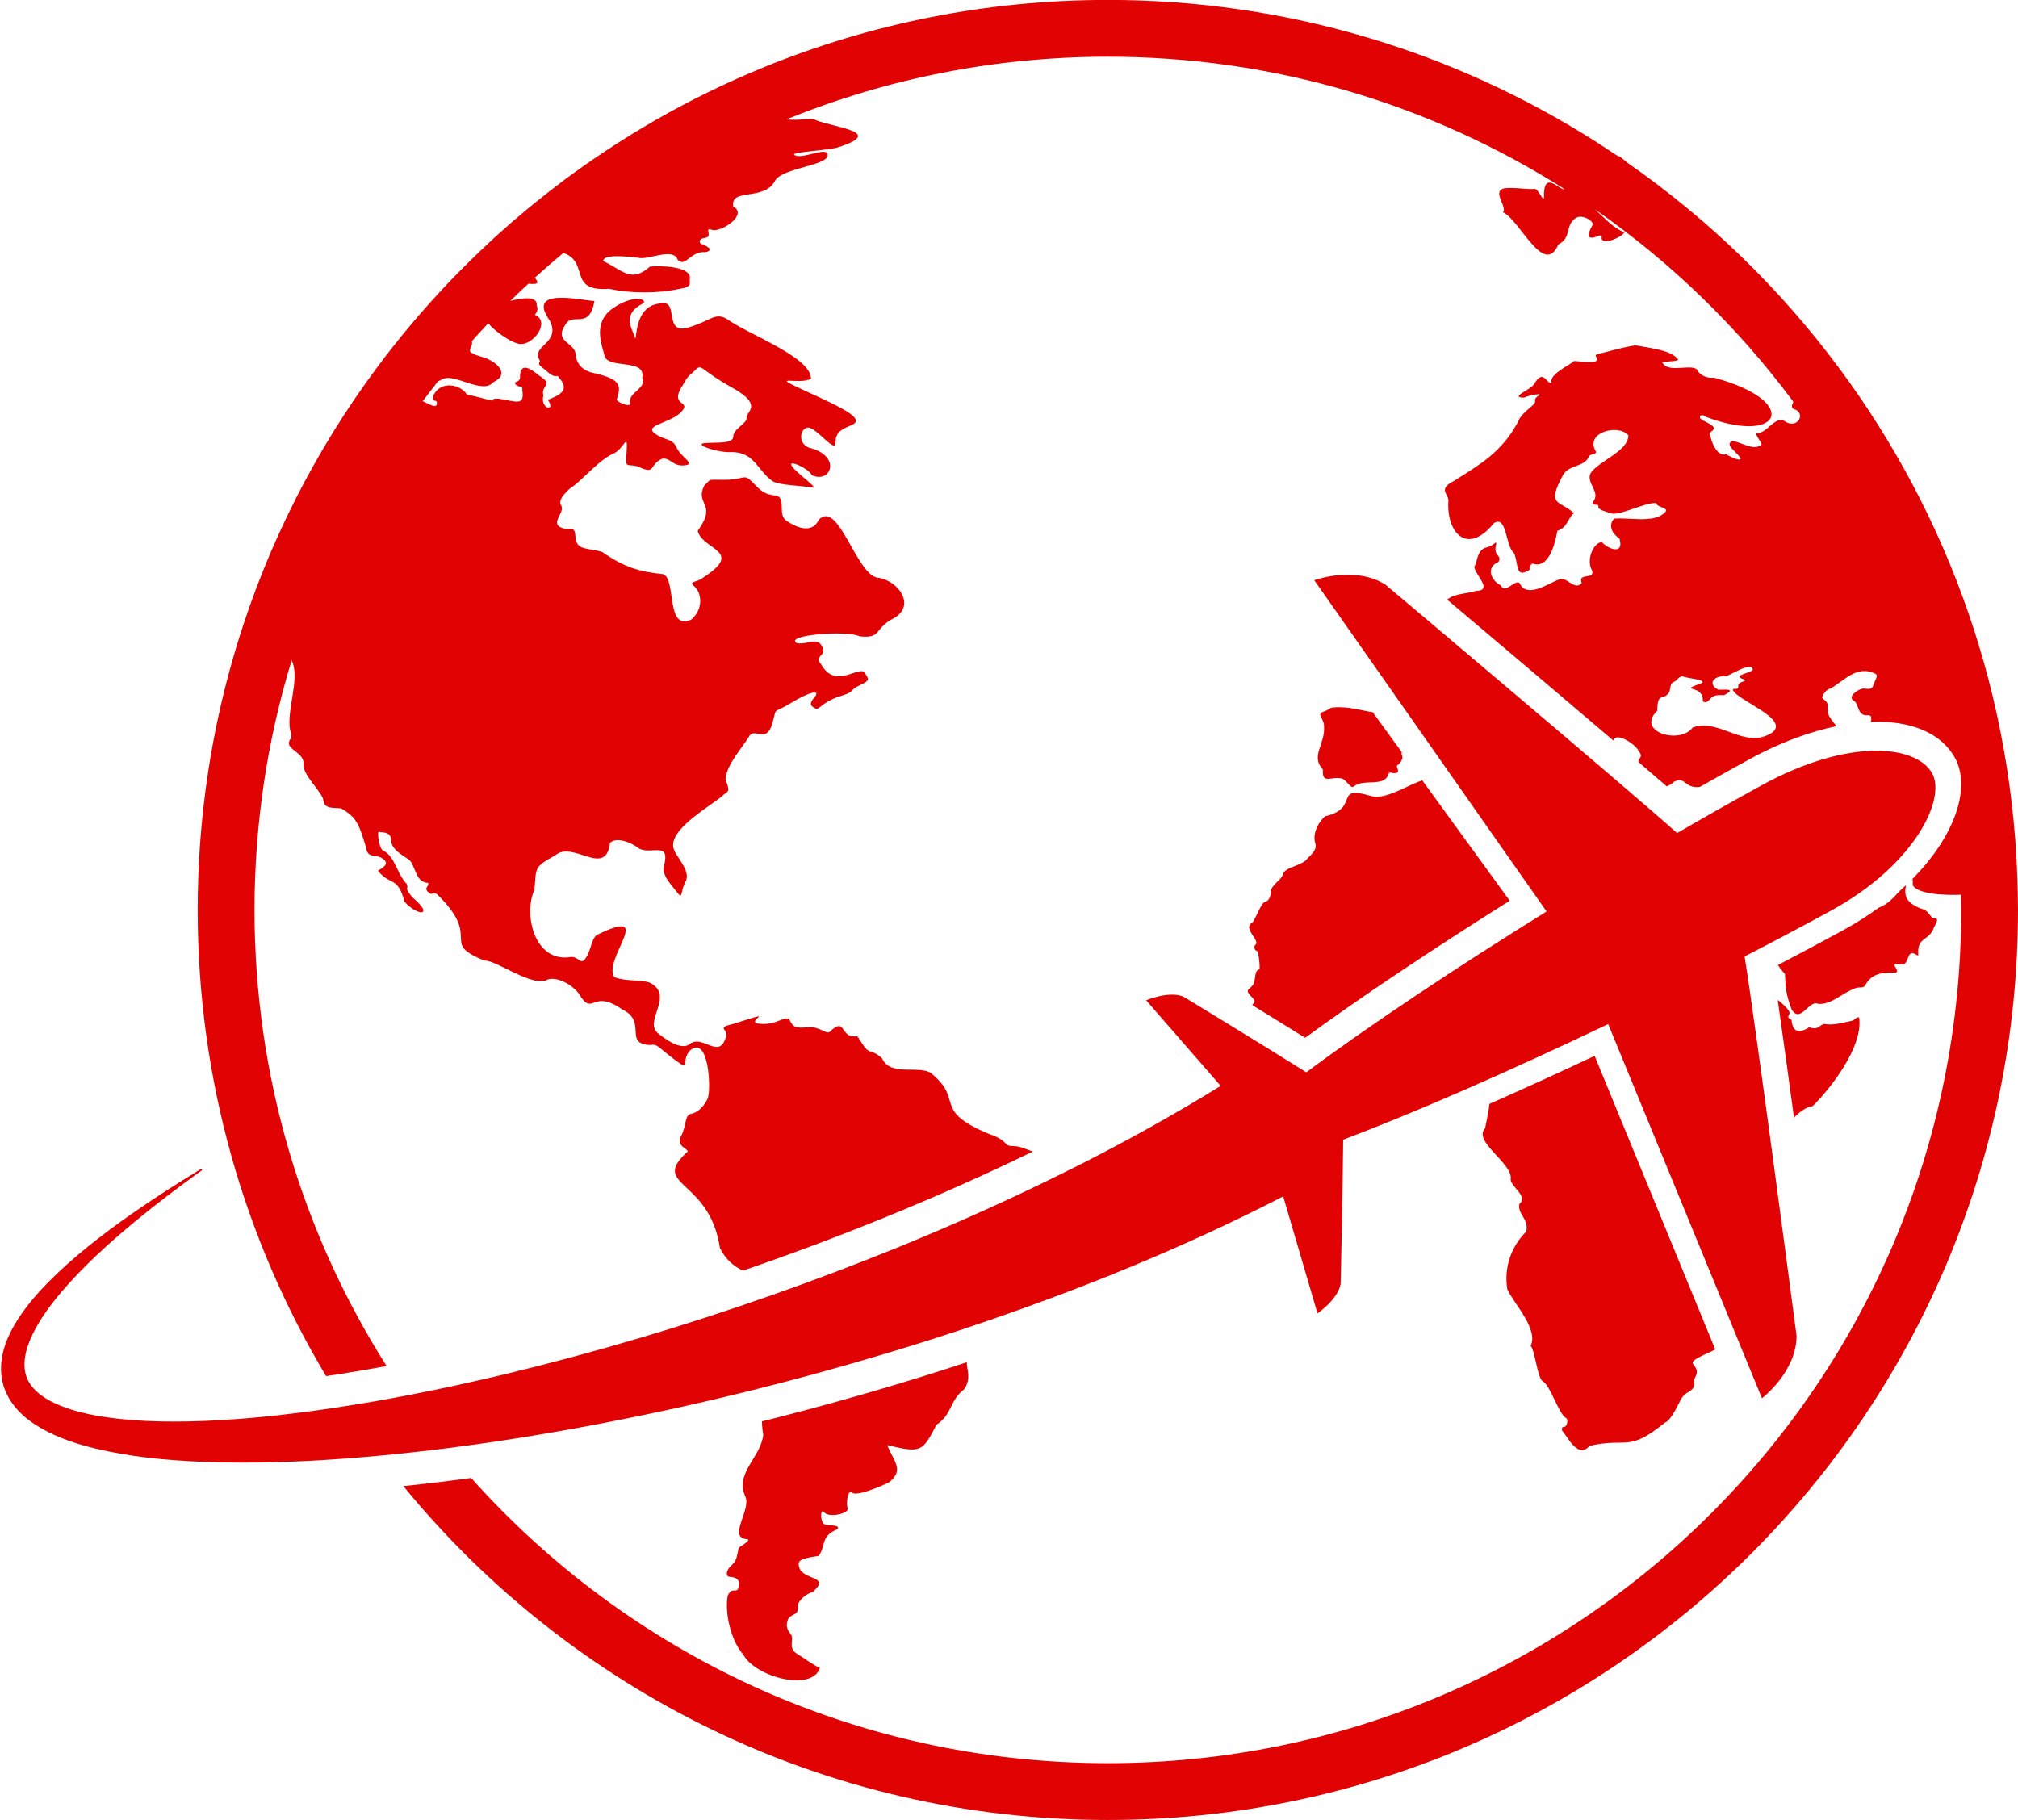
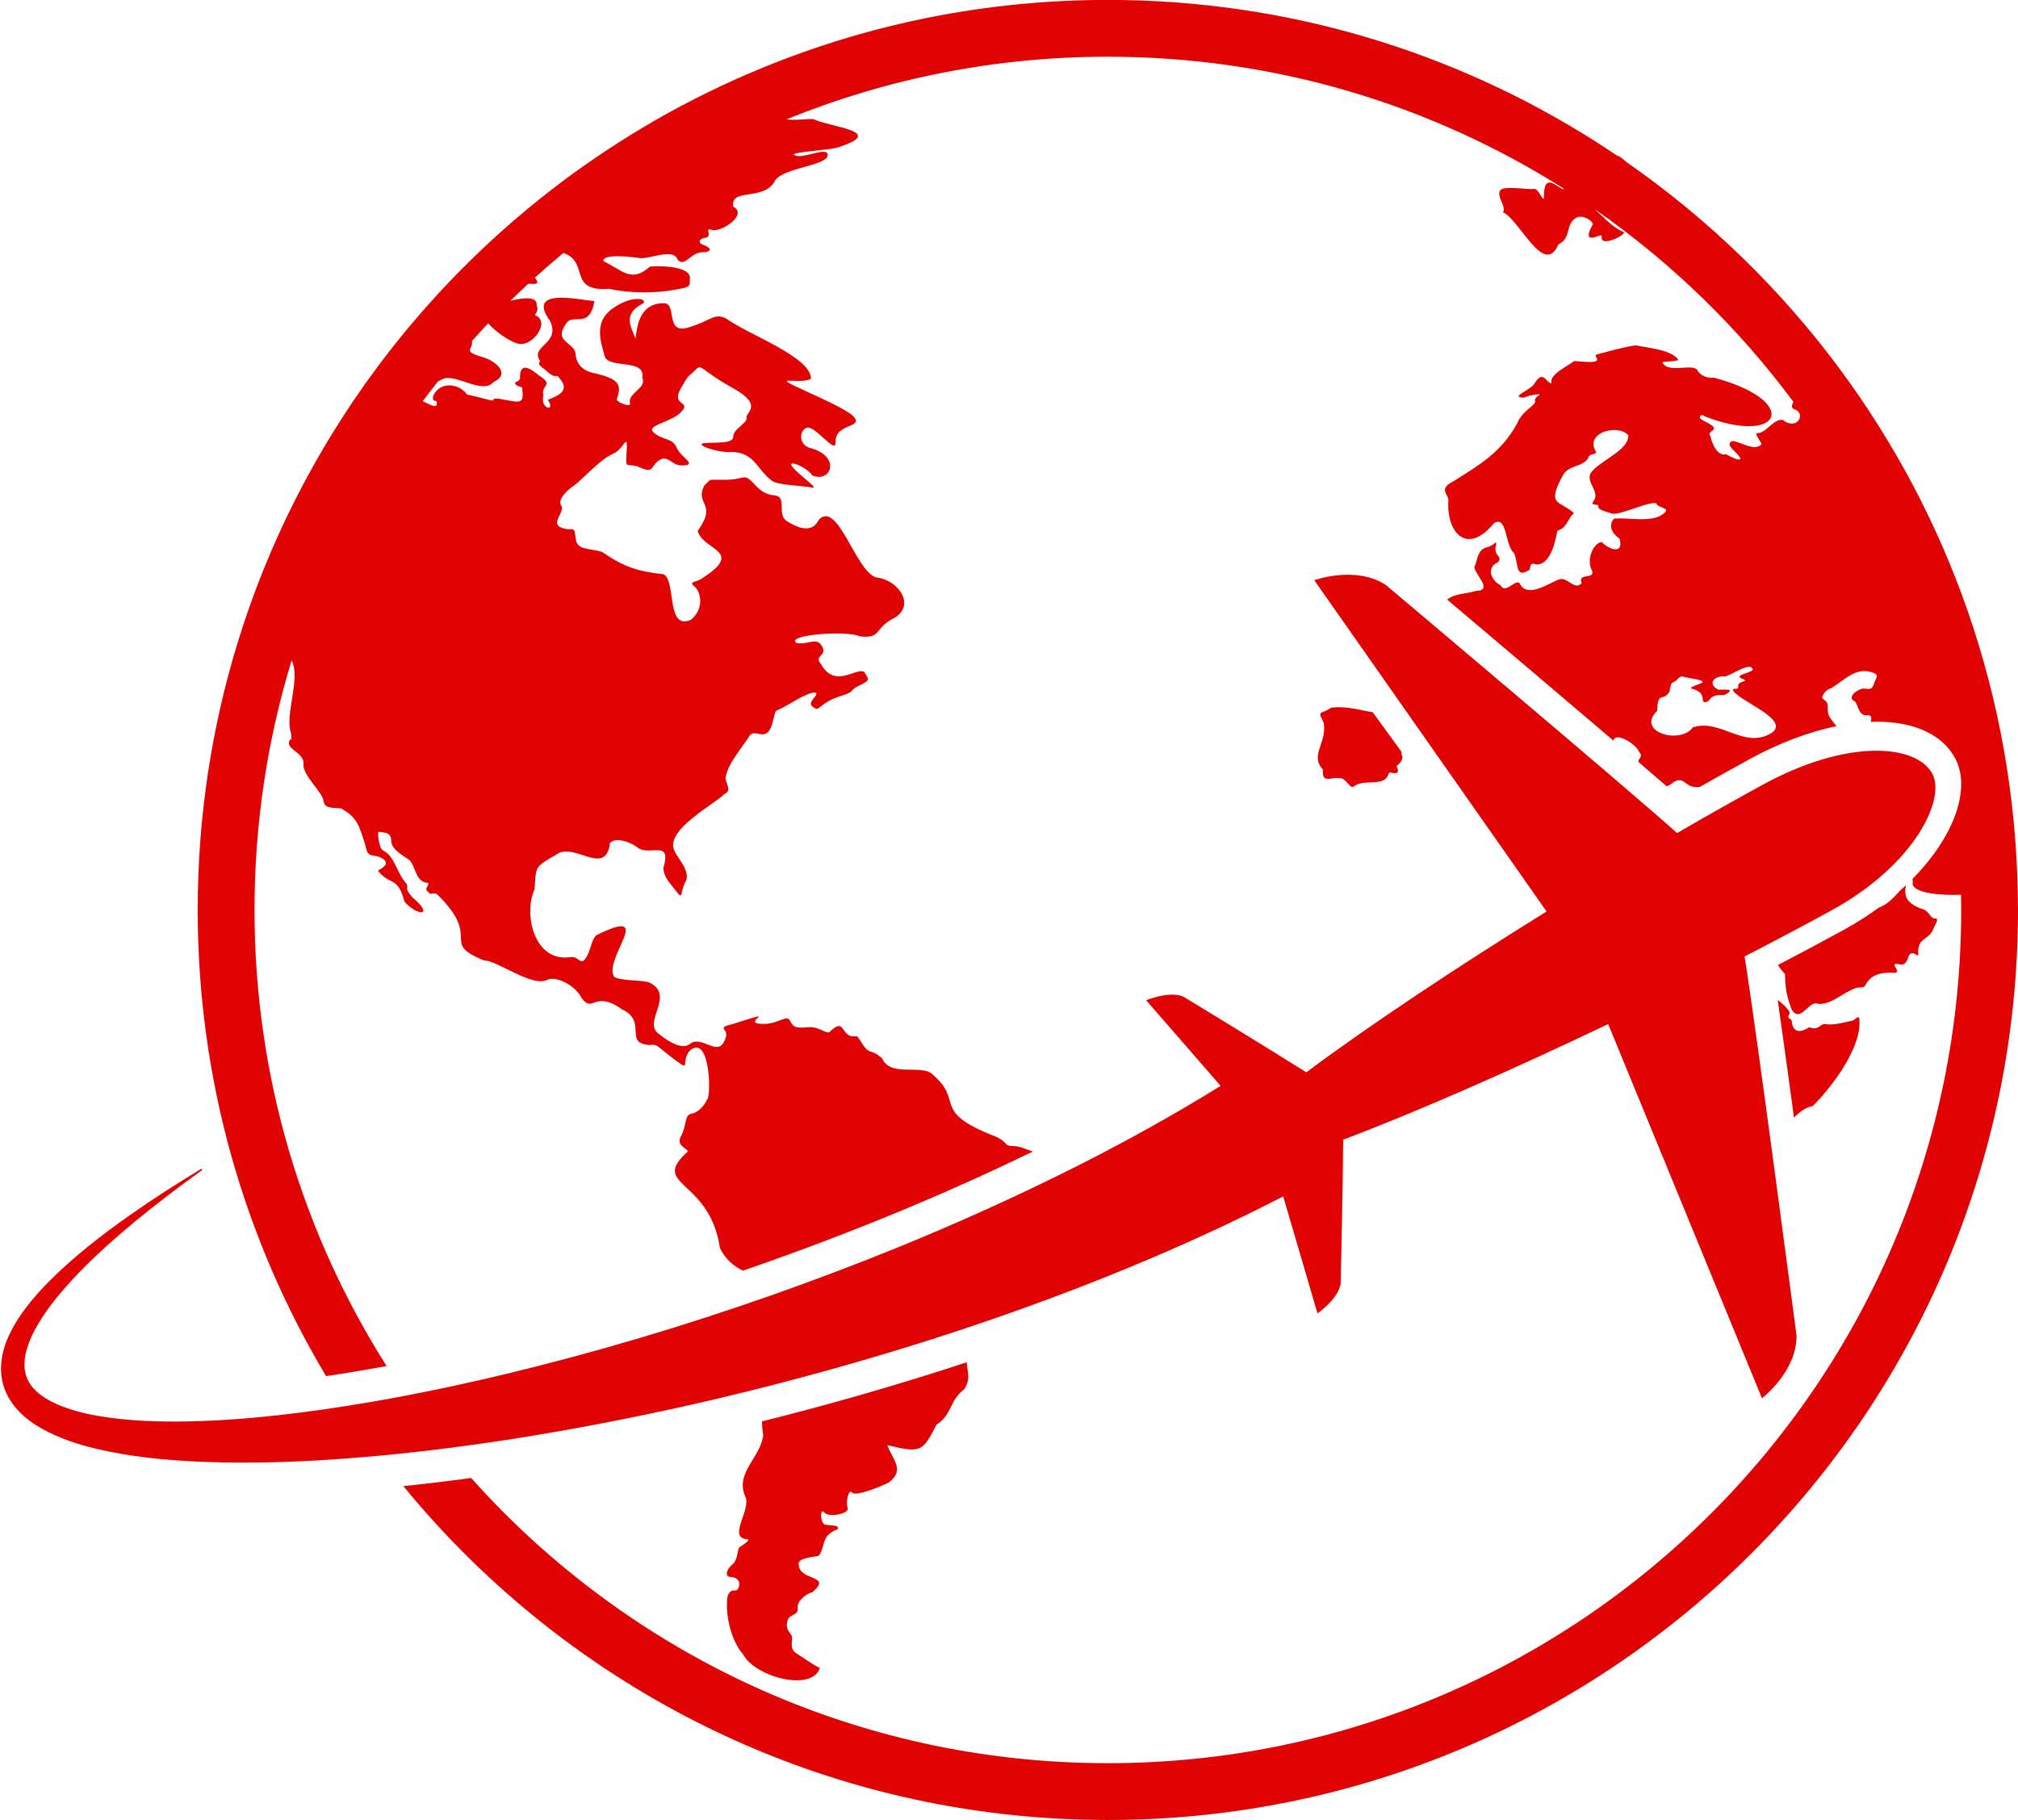
<svg xmlns="http://www.w3.org/2000/svg" fill="#000000" height="902.5" preserveAspectRatio="xMidYMid meet" version="1" viewBox="-0.5 48.8 1000.5 902.5" width="1000.5" zoomAndPan="magnify">
  <g fill="#e10303" id="change1_1">
    <path d="M 463.801 755.27 C 471.715 750.102 470.113 743.297 477.566 737.648 C 481.316 731.957 478.605 727.93 478.883 724.258 C 474.445 725.723 469.992 727.172 465.516 728.598 C 436.234 737.891 406.762 746.234 377.238 753.605 C 377.316 756.004 377.531 758.266 377.91 760.223 C 376.711 771.617 363.566 779.195 369.102 791.059 C 371.891 797.465 360.246 811.219 369.652 811.984 C 372.402 811.98 368 814.734 366.348 815.836 C 364.695 816.938 365.797 821.895 362.492 824.645 C 359.188 827.398 359.188 830.699 361.391 830.699 C 363.594 830.699 366.898 831.805 365.797 835.656 C 364.695 839.512 362.492 835.105 360.289 840.062 C 358.707 848.609 361.922 862.449 368 869.242 C 374 880.402 402.082 887.871 405.992 875.852 C 403.238 874.75 398.832 871.445 394.43 868.691 C 390.023 865.941 393.328 861.535 391.676 859.332 C 390.023 857.129 388.922 855.477 390.023 852.176 C 391.125 848.871 395.527 849.973 394.977 846.117 C 394.43 842.266 400.484 838.41 402.137 838.41 C 412.715 829.527 395.758 832.992 395.531 824.645 C 394.43 821.344 403.238 820.789 405.438 820.238 C 409.008 815.434 406.184 810.395 414.801 807.027 C 415.902 804.824 411.496 805.375 408.742 804.824 C 405.988 804.273 405.988 796.016 408.191 798.766 C 410.395 801.52 420.855 799.316 419.754 796.562 C 418.652 793.812 420.305 786.652 421.957 788.855 C 423.609 791.059 435.723 786.102 440.129 783.898 C 448.48 777.621 441.91 772.645 439.453 765.383 C 456.434 769.465 456.852 768.559 463.801 755.27" fill="inherit" />
    <path d="M 419.199 725.645 C 419.516 725.555 419.832 725.469 420.145 725.379 C 426.43 723.578 432.703 721.738 438.969 719.855 C 440 719.543 441.031 719.23 442.062 718.918 C 448.258 717.039 454.445 715.137 460.617 713.176 C 465.305 711.684 469.98 710.156 474.656 708.613 C 475.75 708.25 476.844 707.879 477.938 707.516 C 481.664 706.27 485.395 705.016 489.113 703.734 C 490.105 703.395 491.094 703.051 492.086 702.711 C 496.098 701.32 500.102 699.914 504.105 698.484 C 504.73 698.262 505.359 698.039 505.984 697.812 C 510.648 696.141 515.309 694.441 519.961 692.711 C 519.961 692.711 519.965 692.711 519.965 692.711 C 533.34 687.73 546.656 682.527 559.895 677.051 C 585.484 666.449 610.801 654.871 635.691 642.035 L 652.699 700.051 C 652.699 700.051 662.797 693.117 664.176 685.484 C 664.176 685.484 665.332 634.93 665.426 613.91 C 701.953 600.137 749.367 579.25 796.816 556.586 L 873.059 742.133 C 873.059 742.133 890.277 729.043 890.211 711.105 C 890.211 711.105 869.855 556.113 864.445 523.055 C 879.445 515.328 893.855 507.699 907.27 500.359 C 949.234 477.395 964.27 444.754 957.504 432.387 C 949.609 417.961 915.805 414.719 873.176 438.047 C 859.762 445.387 845.562 453.406 830.973 461.875 C 806.047 439.496 686.484 338.789 686.484 338.789 C 671.41 329.062 651.102 336.508 651.102 336.508 L 766.27 500.758 C 721.602 528.496 678.43 557.18 647.148 580.512 C 629.398 569.258 586.191 542.973 586.191 542.973 C 579.02 540.016 567.742 544.785 567.742 544.785 L 604.691 587.238 C 582.598 600.918 559.688 613.664 536.262 625.594 C 534.75 626.363 533.227 627.113 531.711 627.875 C 521.039 633.238 510.266 638.441 499.398 643.484 C 499.262 643.551 499.125 643.613 498.988 643.676 C 495.531 645.277 492.066 646.867 488.59 648.438 C 488.156 648.633 487.723 648.824 487.289 649.02 C 484.098 650.461 480.895 651.895 477.688 653.309 C 476.793 653.699 475.898 654.086 475.004 654.477 C 472.227 655.691 469.449 656.902 466.664 658.102 C 464.992 658.816 463.312 659.523 461.637 660.23 C 459.59 661.102 457.543 661.977 455.488 662.836 C 451.707 664.418 447.918 665.984 444.121 667.531 C 439.469 669.418 434.805 671.273 430.133 673.113 C 428.922 673.59 427.703 674.062 426.492 674.535 C 422.785 675.98 419.07 677.418 415.348 678.832 C 414.289 679.234 413.227 679.641 412.168 680.043 C 402.344 683.754 392.473 687.367 382.555 690.863 C 339.211 706.141 295.02 719.316 250.262 730.109 C 233.883 734.031 217.414 737.629 200.887 740.797 C 190.777 742.734 180.645 744.488 170.488 746.074 C 163.699 747.137 156.906 748.137 150.102 749.023 C 133.289 751.191 116.418 752.789 99.594 753.422 C 94.945 753.586 90.293 753.68 85.648 753.68 C 73.52 753.68 61.461 753.023 49.773 751.16 C 41.727 749.863 33.844 747.887 26.93 744.727 C 20.039 741.57 14.352 737.02 12.5 731.027 C 11.469 728.051 11.441 724.605 12.035 721.035 C 12.645 717.457 14.031 713.785 15.75 710.211 C 19.289 703.047 24.215 696.23 29.625 689.809 C 40.535 676.957 53.285 665.379 66.496 654.441 C 77.25 645.559 88.414 637.125 99.777 628.945 L 99.363 628.309 C 87.383 635.586 75.559 643.141 64.043 651.227 C 49.891 661.195 36.102 671.836 23.648 684.355 C 17.465 690.648 11.609 697.445 6.852 705.406 C 4.523 709.422 2.438 713.734 1.188 718.582 C -0.039 723.391 -0.539 728.82 0.781 734.176 C 1.344 736.863 2.48 739.395 3.754 741.797 C 5.121 744.133 6.707 746.324 8.508 748.211 C 12.07 752.066 16.215 754.902 20.41 757.293 C 28.863 761.984 37.703 764.848 46.504 767.004 C 64.16 771.25 81.891 772.863 99.523 773.645 C 106.352 773.922 113.164 774.051 119.973 774.051 C 130.758 774.051 141.52 773.73 152.254 773.195 C 164.078 772.59 175.871 771.699 187.637 770.605 C 210.719 768.461 233.691 765.461 256.555 761.848 C 311.391 753.086 365.656 740.922 419.199 725.645" fill="inherit" />
-     <path d="M 103.809 635.172 L 104.156 635.84 C 104.176 635.824 104.195 635.812 104.215 635.801 L 103.809 635.172" fill="inherit" />
    <path d="M 877.852 412.246 C 864.188 420.602 852.434 404.867 838.762 409.492 C 832.438 418.207 810.305 411.672 821.141 401.234 C 821.344 391.285 823.867 396.996 827.199 391.875 C 827.75 389.121 827.75 387.469 829.402 386.918 C 831.055 386.367 831.602 384.164 833.805 384.164 C 835.328 385.164 845.941 385.77 843.168 387.469 C 830.527 392.258 844.23 387.773 843.715 396.277 C 844.27 397.379 845.918 397.379 847.57 395.18 C 849.223 392.977 853.074 393.527 854.18 393.527 C 861.391 389.902 853.734 390.926 851.426 390.773 C 845.961 388.082 849.125 383.996 854.18 384.164 C 855.801 385.113 867.703 376.059 868.492 380.863 C 867.238 382.754 859.07 383.406 862.988 385.27 C 867.91 386.859 860.641 386.254 861.336 389.121 C 861.336 391.324 859.133 389.672 858.582 390.773 C 860.168 396 887.691 405.328 877.852 412.246 Z M 999.898 491.957 C 998.191 394.367 965.523 304.34 911.273 231.273 C 882.051 191.918 846.562 157.5 806.297 129.461 C 804.988 128.301 803.664 127.211 802.281 126.281 C 802.027 126.219 801.746 126.16 801.461 126.105 C 799.371 124.691 797.262 123.316 795.148 121.938 C 793.516 120.871 791.879 119.809 790.23 118.762 C 720.406 74.441 637.586 48.758 548.758 48.758 C 488.676 48.758 431.352 60.527 378.926 81.844 C 359.879 89.586 341.469 98.566 323.824 108.734 C 321.656 109.984 319.512 111.27 317.367 112.551 C 315.848 113.461 314.336 114.371 312.828 115.301 C 312.148 115.719 311.473 116.145 310.797 116.566 C 307.805 118.43 304.832 120.324 301.887 122.254 C 301.238 122.68 300.59 123.105 299.941 123.531 C 292.734 128.309 285.652 133.258 278.738 138.43 C 273.762 142.152 268.883 145.992 264.066 149.914 C 262.996 150.785 261.922 151.652 260.859 152.531 C 255.75 156.77 250.734 161.113 245.82 165.566 C 244.645 166.633 243.492 167.723 242.328 168.801 C 239.109 171.777 235.938 174.801 232.812 177.867 C 231.055 179.594 229.305 181.328 227.574 183.082 C 226.473 184.199 225.371 185.324 224.281 186.453 C 223.223 187.551 222.16 188.645 221.109 189.75 C 218.18 192.848 215.297 195.996 212.453 199.172 C 206.273 206.078 200.289 213.164 194.539 220.441 C 191.805 223.902 189.117 227.406 186.48 230.949 C 156.039 271.867 132.383 318.125 117.137 368.055 C 104.395 409.793 97.516 454.09 97.516 500 C 97.516 584.488 120.758 663.535 161.164 731.145 C 170.957 729.699 180.945 728.031 191.16 726.148 C 149.703 660.734 125.684 583.176 125.684 500 C 125.684 456.957 132.133 415.422 144.078 376.289 C 148.84 385.445 140.324 403.309 143.906 412.797 C 143.906 419.402 143.906 412.797 142.805 416.652 C 141.703 420.504 150.512 422.156 149.961 427.664 C 149.41 433.168 159.32 441.43 159.871 445.832 C 160.422 450.238 165.379 449.137 168.684 449.688 C 176.648 454.207 177.605 458.137 180.797 468.406 C 181.895 475.016 184.648 471.711 189.055 474.465 C 193.461 477.219 188.504 479.418 186.852 480.52 C 193.066 488.281 196.602 482.906 200.062 495.938 C 206.691 503.316 215.152 503.105 203.918 493.734 C 199.516 488.23 202.27 490.434 201.168 487.129 C 196.16 481.879 195.484 473.688 189.605 470.609 C 187.402 470.059 186.301 460.699 187.402 461.25 C 188.504 461.801 193.461 460.699 193.461 465.656 C 193.461 470.609 201.168 473.914 202.82 475.566 C 205.836 479.695 205.832 486.18 211.629 486.574 C 212.73 488.23 209.426 488.781 211.629 490.98 C 213.832 493.184 213.281 490.98 216.035 492.082 C 239.328 514.594 216.773 515.891 239.711 525.121 C 245.035 524.535 264.133 538.996 271.094 534.48 C 276.051 532.828 284.859 537.781 287.613 543.289 C 293.625 551.949 293.621 539.18 307.984 549.348 C 320.711 555.324 308.414 566.359 321.75 566.965 C 325.602 566.414 325.051 567.516 333.863 574.121 C 342.672 580.73 336.613 575.223 341.57 569.719 C 350.992 561.668 352.117 588.961 350.383 593.395 C 348.727 597.246 345.426 600.551 342.121 601.102 C 338.816 601.652 339.918 607.156 337.164 612.113 C 334.414 617.07 340.469 618.172 340.469 619.82 C 321.188 637.164 351.359 632.898 356.438 667.727 C 359.715 674.047 363.82 676.887 367.855 678.848 C 391.383 670.746 414.801 661.973 438.016 652.547 C 463.492 642.172 488.141 631.18 511.574 619.785 C 508.754 618.941 505.395 617.07 501.797 617.07 C 496.289 617.07 500.691 614.867 489.684 611.012 C 461.961 599.402 477.062 594.672 462.152 581.828 C 456.887 576.012 441.07 583.375 436.824 573.57 C 430.613 568.008 430.875 572.789 426.363 565.312 C 423.609 561.461 425.812 563.109 421.406 562.559 C 416.555 561.273 418.004 553.523 410.945 560.359 C 409.293 562.012 405.988 557.605 399.934 558.156 C 393.879 558.707 392.777 558.156 391.125 554.852 C 389.473 551.547 385.066 557.055 376.809 556.504 C 366.555 555.879 388.062 548.48 363.043 556.504 C 353.684 558.707 361.391 558.707 359.188 563.66 C 355.758 574.016 347.75 561.656 341.57 566.414 C 338.266 569.168 332.211 566.414 326.152 561.461 C 317.816 555.711 334.312 542.496 321.746 536.133 C 317.895 534.48 310.188 535.582 304.129 533.379 C 297.93 524.734 325.457 497.613 295.316 512.453 C 292.566 514.656 292.566 520.164 289.812 524.02 C 287.062 527.871 286.512 522.367 281.555 523.469 C 264.375 525.488 258.922 502.109 264.488 489.883 C 265.414 478.535 264.203 478.883 274.949 472.812 C 283.617 465.484 299.906 484.277 301.926 466.754 C 305.23 463.453 312.938 466.758 316.242 469.508 C 322.797 473.004 332.5 465.102 328.355 479.422 C 328.906 484.375 331.66 486.578 334.965 490.98 C 338.266 495.387 336.613 490.98 339.367 486.027 C 342.121 481.07 335.516 474.465 333.863 470.609 C 328.887 460.41 354.145 447.348 358.641 442.527 C 361.941 440.879 360.289 439.227 359.188 434.82 C 360.176 427.32 367.199 420.105 371.301 413.348 C 374.055 410.043 379.562 417.203 382.312 407.844 C 385.066 398.48 381.766 403.438 391.676 397.379 C 401.586 391.324 406.539 390.773 403.238 394.629 C 399.934 398.48 402.137 399.031 403.789 400.133 C 405.438 401.234 407.09 396.828 415.902 394.078 C 424.711 391.324 419.754 391.324 425.812 388.57 C 431.867 385.816 429.664 385.266 428.016 381.965 C 423.992 379.562 413.52 390.539 406.539 378.105 C 402.688 373.703 409.844 374.254 407.09 369.301 C 404.34 364.344 399.934 368.75 394.43 367.648 C 388.359 363.719 419.109 361.156 425.812 364.348 C 436.273 365.445 432.969 361.039 441.227 356.086 C 454.523 350.078 445.324 336.371 434.07 335.164 C 423.723 332.445 414.988 296.477 405.438 306.527 C 402.137 313.688 394.43 310.387 389.473 307.082 C 384.516 303.777 390.023 294.969 383.414 294.418 C 376.809 293.867 374.605 289.465 371.305 286.711 C 368 283.957 368 286.711 358.641 286.711 C 349.277 286.711 352.582 286.16 348.727 289.465 C 343.734 299.297 355.484 298.09 345.422 312.035 C 347.723 321.586 368.824 321.832 348.176 335.164 C 344.875 337.914 340.469 336.812 343.773 339.566 C 347.074 342.32 348.727 350.578 342.121 356.086 C 329.484 361.801 334.898 336.188 328.355 333.512 C 316.777 332.27 309.266 330.336 298.074 322.496 C 290.914 320.297 285.41 321.949 284.859 315.34 C 284.309 308.734 283.207 312.59 277.699 310.387 C 272.195 308.184 279.902 302.676 277.699 299.375 C 275.5 296.07 282.656 290.562 282.656 290.562 C 287.109 288.09 296.844 276.25 304.129 273.496 C 309.086 270.742 310.738 263.035 310.188 272.395 C 309.637 281.754 309.637 278.449 315.691 280.102 C 324.996 284.535 321.074 279.195 327.805 276.246 C 332.211 275.699 332.762 280.102 338.816 279.551 C 344.875 279 337.164 275.699 334.965 270.742 C 332.762 265.785 328.906 267.438 323.949 263.586 C 318.996 259.73 331.109 258.629 336.613 253.676 C 343.75 246.832 330.312 251.191 338.27 239.359 C 341.02 234.402 341.02 235.504 344.324 232.199 C 347.629 228.898 346.527 232.199 362.492 241.012 C 378.461 249.82 369.102 253.125 369.652 255.875 C 370.199 258.629 363.043 261.383 363.043 265.238 C 363.043 269.09 354.234 267.988 348.727 268.539 C 343.223 269.09 355.336 273.496 362.492 272.945 C 373.613 273.211 374.863 281.762 382.316 287.258 C 385.617 289.465 396.078 289.465 402.137 290.562 C 405.973 291.262 394.977 283.957 392.227 280.102 C 389.473 276.25 399.934 280.652 402.137 284.508 C 411.707 288.613 416.875 274.684 400.484 270.746 C 394.977 268.539 396.078 261.383 399.934 260.832 C 403.789 260.281 413.699 273.766 413.699 268.539 C 413.699 263.586 415.902 261.934 421.406 259.73 C 429.008 256.691 418.102 251.473 398.832 242.66 C 379.562 233.852 395.527 239.91 401.586 236.605 C 401.641 225.773 370.328 214.621 359.742 206.871 C 353.684 203.57 352.031 207.973 340.469 211.277 C 328.906 214.582 335.516 198.613 328.355 199.164 C 316.348 199.297 315.289 210.961 314.594 216.785 C 312.719 211.32 307.582 204.688 318.445 199.168 C 320.648 196.961 312.938 194.762 303.027 201.918 C 293.117 209.074 298.074 220.086 299.176 225.043 C 300.605 232.117 319.852 226.242 317.895 236.055 C 320.441 241.383 310.672 243.457 311.84 248.719 C 312.391 250.922 306.332 248.719 305.23 247.066 C 307.488 240.012 307.578 236.969 294.219 233.852 C 285.41 232.199 284.859 225.594 284.859 223.941 C 283.836 218.52 273.984 218.148 279.906 209.625 C 283.43 203.391 291.711 212.715 294.219 198.062 C 287.969 197.852 259.777 190.746 272.195 207.973 C 277.66 219.508 262.125 220.055 267.238 227.797 C 266.137 230 266.688 229.449 271.094 233.301 C 275.5 237.156 275.5 233.852 276.602 236.055 C 282.633 242.602 276.195 244.988 271.094 247.066 C 275.41 253.156 267.152 251.883 268.895 244.863 C 267.453 239.488 274.66 240.043 266.688 234.953 C 262.516 231.512 256.984 227.727 257.328 236.605 C 256.227 238.809 254.023 237.707 255.125 239.359 C 256.227 241.012 258.98 239.91 258.43 242.113 C 259.648 250.148 256.035 247.988 246.867 246.516 C 240.812 245.965 247.969 248.719 239.711 246.516 C 231.449 244.312 232 244.863 230.898 244.312 C 227.668 239.305 217.941 237.406 214.383 244.863 C 213.281 249.27 216.586 245.965 216.035 249.27 C 215.688 251.348 212.504 249.285 209.094 247.742 C 211.566 244.422 214.086 241.137 216.648 237.891 C 217.633 237.457 218.539 237.02 219.336 236.605 C 225.477 234.113 239.047 244.566 244.113 238.258 C 251.977 234.75 246.973 228.832 239.711 226.145 C 227.695 222.785 234.469 222.238 233.445 217.953 C 236.113 214.973 238.812 212.02 241.562 209.117 C 245.383 213.566 252.258 218.012 255.676 218.984 C 262.312 221.664 271.773 210.141 266.141 205.77 C 262.836 204.672 267.238 204.121 265.59 200.266 C 266.062 195.449 258.754 196.422 252.531 197.977 C 255.465 195.098 258.441 192.266 261.453 189.473 C 267.504 190.062 266.086 188.625 264.73 186.441 C 269.34 182.266 274.039 178.195 278.828 174.223 C 291.996 178.789 280.773 193.52 301.375 192.008 C 311.98 194.238 324.375 194.543 336.613 192.004 C 343.223 190.906 341.02 189.254 341.57 186.5 C 341.555 180.797 326.848 180.5 321.75 180.992 C 312.523 189.102 308.68 183.211 298.621 178.242 C 298.344 174.652 310.867 176.008 315.691 176.59 C 320.383 178.137 333.43 171.113 335.516 177.691 C 339.602 181.586 341.586 173.172 349.277 173.84 C 354.234 172.734 349.277 170.535 347.629 169.984 C 345.977 169.434 345.426 167.23 349.277 166.68 C 353.133 166.129 348.176 161.176 352.582 162.824 C 357.16 164.066 370.504 155.188 363.047 151.266 C 361.398 141.641 378.68 148.934 383.965 138.047 C 388.371 131.992 409.293 130.891 409.844 125.934 C 410.395 120.98 398.281 127.586 393.879 125.934 C 389.473 124.281 406.539 123.734 414.25 122.082 C 439.562 114.227 412.965 112.074 403.785 108.316 C 402.473 107 395.211 108.824 389.527 107.945 C 438.684 87.961 492.426 76.926 548.758 76.926 C 632.039 76.926 709.691 101.004 775.156 142.559 C 772.723 143.473 764.594 132.289 764.98 146.859 C 764.43 149.062 762.227 141.902 760.023 142.453 C 757.824 143.004 745.16 140.801 743.508 143.004 C 740.852 145.684 746.809 151.859 744.609 154.016 C 752.879 157.621 765.023 186.523 772.137 169.984 C 778.957 166.594 775.211 160.305 780.945 156.77 C 783.988 155.059 789.262 158.137 789.207 160.074 C 788.684 161.207 785.223 166.633 788.656 166.68 C 790.859 166.68 793.613 164.477 793.613 166.129 C 792.629 171.816 805.586 165.344 804.621 163.926 C 799.062 161.652 794.777 156.633 790.223 152.59 C 827.977 178.879 861.246 211.148 888.645 248.047 C 887.832 249.824 887.074 251.352 889.965 252.023 C 894.855 254.797 889.859 262.332 883.359 256.977 C 878.562 256.512 875.316 263.562 870.695 263.582 C 869.043 263.586 872.348 267.438 872.898 269.09 C 869.316 272.652 863.551 268.336 858.582 267.438 C 853.645 269.219 861.523 273.273 862.438 276.246 C 861.887 277.898 855.277 274.047 855.277 274.047 C 851.098 275.184 848.242 268.902 847.57 265.234 C 845.918 263.035 848.672 263.035 849.223 261.383 C 849.773 259.73 843.719 257.527 842.613 256.426 C 841.516 255.324 843.164 253.676 844.816 255.324 C 882.867 269.965 892.633 247.652 849.223 236.059 C 844.816 236.605 841.516 233.852 840.965 232.199 C 838.344 228.984 826.969 233.926 823.895 228.895 C 822.242 227.797 829.949 228.348 831.602 227.246 C 828.516 222.512 818.266 221.488 810.684 220.086 C 807.379 220.086 793.613 223.941 791.41 224.492 C 789.207 225.043 792.512 226.695 790.859 227.797 C 789.207 228.898 780.949 227.797 779.848 227.797 C 778.703 229.41 766.918 234.457 768.836 238.809 C 765.957 239.117 764.777 231.273 760.023 239.359 C 758.355 242.055 747.66 245.945 755.07 245.965 C 756.172 245.414 760.023 244.312 762.227 244.312 C 764.43 244.312 760.023 245.414 760.574 247.617 C 761.129 249.82 753.969 252.574 751.766 258.629 C 743.746 273.195 733.23 279.133 720.383 287.262 C 712.676 291.113 717.078 293.316 717.629 296.621 C 716.352 312.742 726.812 324.68 740.203 308.184 C 746.746 304.172 745.652 319.277 750.117 323.047 C 752.539 328.352 750.539 336.008 757.824 331.309 C 758.375 330.207 757.824 327.453 760.574 328.555 C 768.188 329.945 770.902 316.242 771.586 312.035 C 776.816 310.285 776.59 305.918 779.848 303.227 C 772.684 296.723 766.039 299.926 774.344 284.508 C 777.211 279.148 784.523 280.516 787.008 275.699 C 787.555 273.496 790.309 274.598 790.859 272.945 C 784.656 263.148 802 258.805 806.828 264.688 C 806.832 272.512 792.305 277.242 788.105 283.406 C 785.605 288.238 793.48 292.98 789.207 297.723 C 788.105 299.926 792.512 298.273 791.961 299.926 C 791.41 301.574 796.363 302.676 798.016 303.227 C 801.266 305.188 815.902 297.539 820.59 298.273 C 821.234 300.941 828.73 300.32 823.895 303.777 C 818.219 308.055 806.91 305.293 799.668 305.98 C 796.754 309.387 798.625 313.285 802.422 315.891 C 804.879 324.336 796.504 320.891 793.613 317.543 C 789.074 318.227 786.043 326.66 788.656 331.309 C 790.961 336.562 781.41 332.449 783.703 337.914 C 779.934 342.086 776.438 334.121 772.141 336.266 C 767.652 337.797 756.453 345.949 752.867 337.914 C 750.699 335.883 745.781 343.621 743.508 339.016 C 739.25 337.008 735.621 330.371 742.406 327.453 C 744.512 323.98 739.52 324.789 741.309 318.645 C 741.305 316.441 740.754 319.195 736.352 320.297 C 731.945 321.398 731.945 326.902 730.844 329.105 C 728.352 331.652 740.984 341.645 731.395 341.77 C 726.512 343.316 720.574 343.059 716.988 346.125 C 738.668 364.434 772.145 392.746 799.324 415.949 C 799.434 415.816 799.539 415.684 799.672 415.551 C 801.062 411.828 810.723 418.059 811.781 421.055 C 813.984 423.809 812.883 423.809 811.781 426.012 C 811.832 426.246 811.898 426.508 811.977 426.773 C 817.039 431.113 821.703 435.133 825.828 438.703 C 826.992 438.32 828.184 437.609 829.398 436.473 C 835.324 433.465 834.328 439.883 842.227 439.016 C 850.773 434.16 859.07 429.527 867.02 425.18 C 881.828 417.078 896.52 411.645 910.043 408.859 C 908.309 406.781 906.488 404.555 905.934 402.887 C 905.066 398.309 906.941 397.941 903.18 395.18 C 902.078 394.078 905.383 390.223 907.035 390.223 C 913.961 386.23 919.82 378.871 928.508 382.516 C 931.262 383.613 929.609 384.719 928.508 388.02 C 927.406 391.324 925.758 390.223 923.004 390.223 C 919.535 391.062 915.551 394.566 918.598 396.277 C 920.957 397.199 920.363 404.371 925.758 403.438 C 927.738 403.621 927.312 404.992 927.02 406.73 C 946.449 406.016 961.777 411.953 968.75 424.613 C 976.66 439.066 969.223 462.84 947.66 484.613 C 947.852 485.336 947.906 486.324 947.777 487.68 C 950.016 491.844 961.742 492.859 971.738 492.457 C 971.781 494.969 971.832 497.48 971.832 500 C 971.832 733.656 782.414 923.074 548.758 923.074 C 423.273 923.074 310.57 868.426 233.094 781.652 C 221.59 783.223 210.41 784.559 199.48 785.695 C 282.234 886.746 407.961 951.242 548.758 951.242 C 797.973 951.242 1000 749.215 1000 500 C 1000 497.312 999.945 494.633 999.898 491.957" fill="inherit" />
-     <path d="M 621.824 532.828 C 621.273 537.23 620.727 537.23 619.07 538.883 C 615.352 541.281 624.059 544.262 620.727 546.594 C 620.566 546.828 620.453 547.023 620.355 547.203 C 629.309 552.695 638.902 558.605 646.566 563.387 C 673.504 543.707 708.883 520.012 748.008 495.43 L 704.605 435.691 C 695.926 438.883 686.762 445.152 679.637 443.633 C 659.965 437.633 674.305 449.449 656.512 453.543 C 653.598 455.855 650.07 461.758 651.555 466.754 C 652.66 470.059 649.906 472.262 647.703 474.465 C 645.66 477.891 636.531 478.703 635.59 482.172 C 634.938 485.176 629.598 487.684 629.531 490.98 C 629.531 492.633 628.98 495.387 626.781 495.938 C 624.578 496.488 621.824 505.297 620.176 506.398 C 615.434 509.273 624.738 515.277 621.824 517.41 C 621.273 517.41 621.273 520.164 622.375 520.164 C 623.477 520.164 624.027 526.223 624.027 528.422 C 624.027 530.625 622.375 528.422 621.824 532.828" fill="inherit" />
    <path d="M 880.863 544.574 C 883.184 560.82 886.047 581.652 888.941 602.977 C 891.762 600.086 894.812 597.832 898.227 597.246 C 907.77 587.82 922.676 568.051 921.352 554.301 C 921.352 551.547 918.598 554.852 918.047 554.852 C 913.633 555.738 908.477 557.445 903.73 556.504 C 900.945 557.719 900.559 559.668 896.574 558.152 C 892.008 561.02 888.352 561.078 887.766 554.852 C 887.766 553.75 885.012 554.301 886.664 551.547 C 887.363 550.379 884.488 547.52 880.863 544.574" fill="inherit" />
    <path d="M 655.41 430.414 C 654.781 437.98 659.512 433.594 664.773 434.82 C 667.523 435.922 669.176 440.328 670.828 438.676 C 675.777 434.734 685.766 439.34 687.898 432.617 C 688.445 430.969 689.551 432.617 691.75 432.066 C 693.953 431.52 691.199 428.766 692.301 428.215 C 693.402 427.664 695.605 424.91 694.504 423.258 C 694.27 422.906 694.297 422.375 694.473 421.746 L 680.078 401.938 C 674.914 401.23 668.121 398.973 660.918 399.582 C 658.715 399.582 658.715 400.684 655.41 401.785 C 652.109 402.887 655.961 405.09 655.961 408.941 C 656.523 418.156 649.066 423.648 655.41 430.414" fill="inherit" />
-     <path d="M 849.914 717.938 L 790.098 572.348 C 772.059 580.848 754.539 588.848 737.945 596.168 C 737.641 599.52 736.699 603.609 735.797 608.262 C 729.469 614.848 749.98 625.91 748.465 633.59 C 748.469 637.176 757.281 641.996 752.867 645.699 C 751.48 650.551 757.703 653.184 756.172 659.465 C 748.656 667.059 745.055 677.266 746.812 688.098 C 749.828 694.949 762.441 707.82 758.371 716.176 C 760.52 718.156 761.66 732.07 764.43 733.797 C 768.066 735.492 772.438 750.379 775.992 751.969 C 777.094 752.516 776.543 756.371 774.891 756.371 C 773.238 756.371 774.34 757.473 773.789 758.023 C 775.605 759.074 781.516 773.113 787.555 765.727 C 806.801 761.422 806.508 769.172 824.996 754.164 C 828.301 753.066 832.152 743.707 833.254 742.055 C 836.145 737.766 840.219 739.246 839.312 733.246 C 840.965 729.547 841.785 728.648 838.762 724.988 C 837.891 722.875 845.441 720.328 849.914 717.938" fill="inherit" />
    <path d="M 957.691 510.254 C 958.242 508.051 961.547 504.195 958.793 504.195 C 956.039 504.195 956.59 500.344 951.633 499.242 C 944.453 496.301 943.387 492.949 944.469 487.73 C 943.48 488.656 942.469 489.578 941.43 490.496 C 938.68 493.438 935.453 497.309 931.031 498.836 C 925.668 502.746 919.809 506.496 913.426 509.988 C 903.199 515.582 892.309 521.391 880.965 527.312 C 882.012 528.895 883.145 530.41 884.465 531.727 C 884.691 539.109 885.184 542.422 887.766 549.348 C 892.121 556.648 896.547 544.172 900.977 546.59 C 907.57 546.988 912.746 541.27 919.148 538.887 C 921.902 537.781 923.555 539.434 924.652 536.684 C 927.633 531.609 933.039 530.758 938.973 531.176 C 942.273 530.625 936.77 526.77 939.52 526.77 C 942.273 526.77 943.926 528.422 945.578 523.469 C 947.23 518.512 951.082 524.566 950.531 521.816 C 950.145 513.887 954.652 515.434 957.691 510.254" fill="inherit" />
  </g>
</svg>